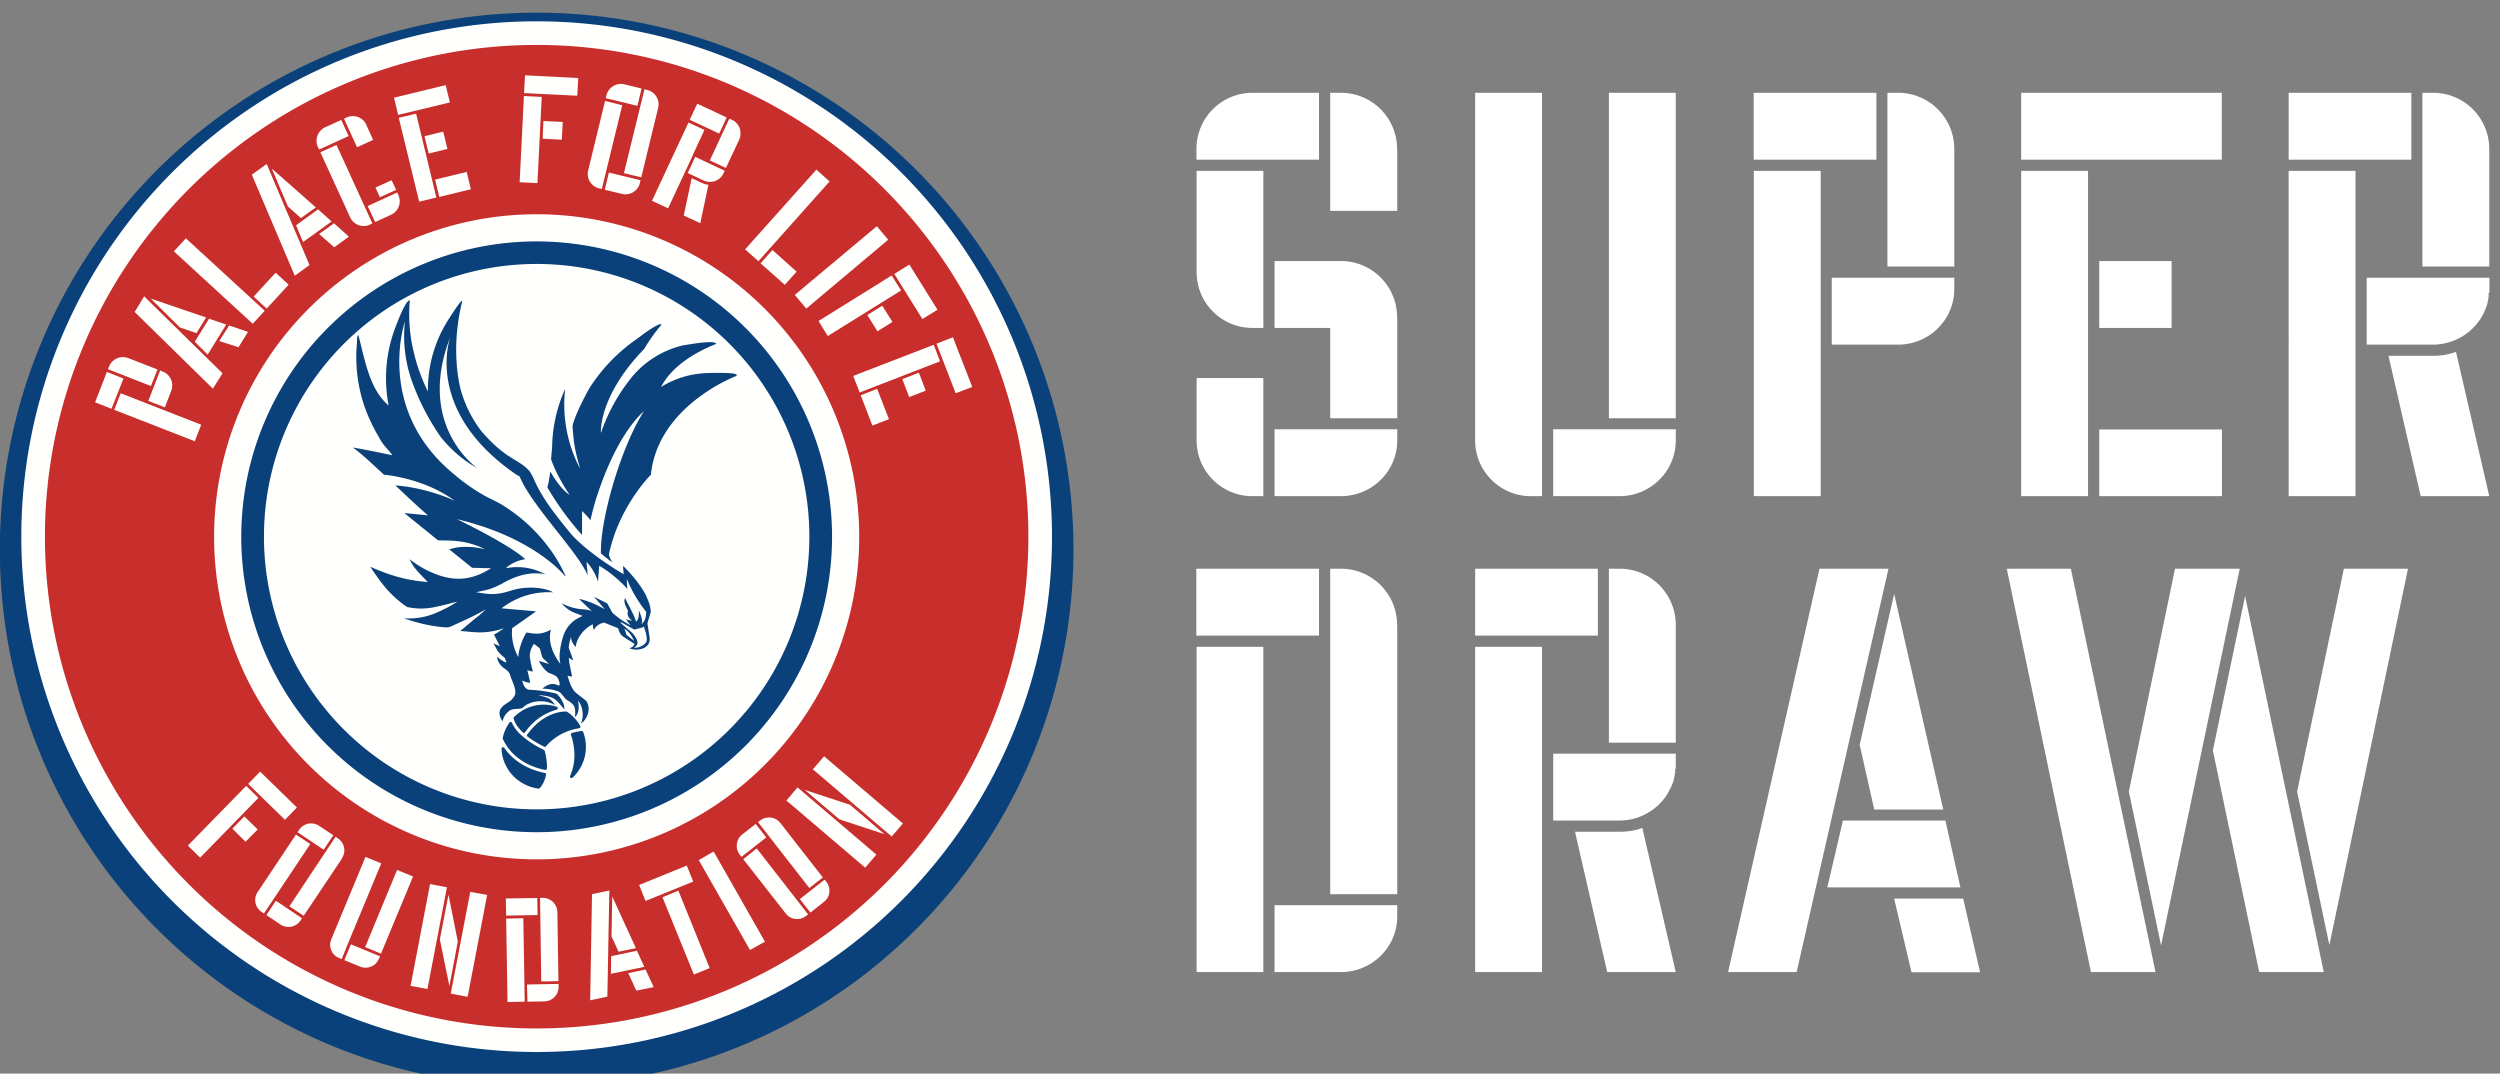
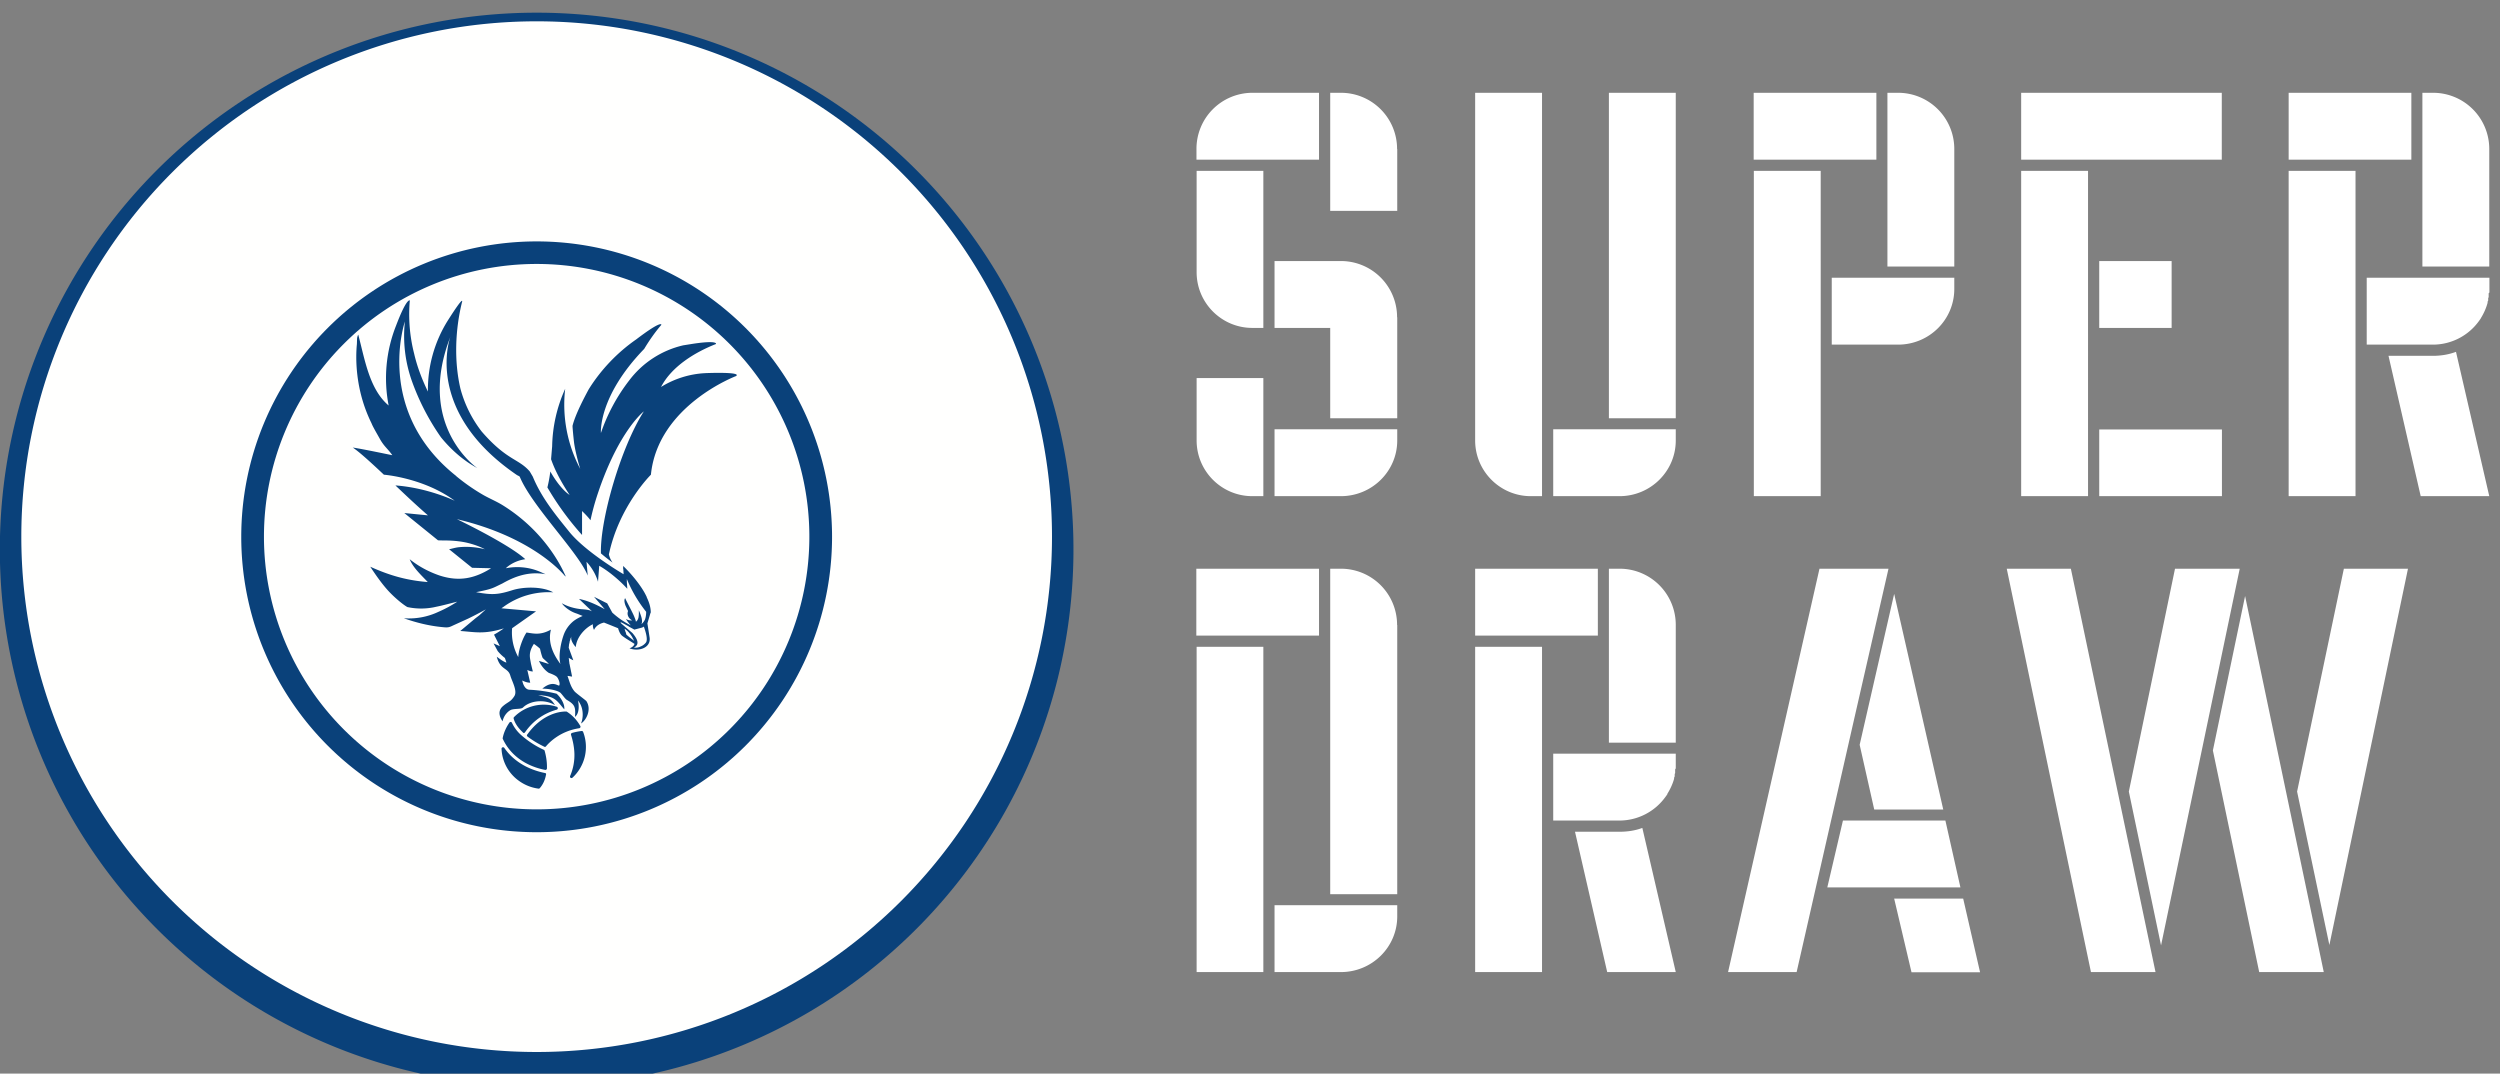
<svg xmlns="http://www.w3.org/2000/svg" fill="none" viewBox="0 0 163 70">
  <rect x="0" y="0" width="163" height="70" fill="#808080" stroke="none" />
  <path fill-rule="evenodd" clip-rule="evenodd" d="M69.98 34.99a35 35 0 11-69.98 0 35 35 0 0169.98 0z" fill="#0A417A" />
  <path fill-rule="evenodd" clip-rule="evenodd" d="M68.59 34.99a33.6 33.6 0 11-67.2 0 33.6 33.6 0 0167.2 0z" fill="#FFFFFE" />
-   <path fill-rule="evenodd" clip-rule="evenodd" d="M67.05 35a32.06 32.06 0 11-64.12-.01 32.06 32.06 0 0164.12 0z" fill="#C82F2C" />
  <path fill-rule="evenodd" clip-rule="evenodd" d="M56.02 35a21.03 21.03 0 11-42.06 0 21.03 21.03 0 0142.06 0z" fill="#FFFFFE" />
  <path fill-rule="evenodd" clip-rule="evenodd" d="M54.25 35a19.26 19.26 0 11-38.52 0 19.26 19.26 0 0138.52 0z" fill="#0A417A" />
  <path fill-rule="evenodd" clip-rule="evenodd" d="M52.77 34.99a17.78 17.78 0 11-35.56 0 17.78 17.78 0 0135.56 0zM10.44 24.16l.18.07c.5.2.74.76.54 1.26l-.41 1.07-1.08-.42.76-1.96.01-.02zm-2.99 2.56l.42-1.08 5.25 2.05-.42 1.08-5.25-2.05zm.92-3.37l1.9.74-.43 1.08-2.8-1.1.07-.17c.2-.5.75-.74 1.26-.55zm-.32 1.33l-.78 1.97-1.07-.42.77-1.98 1.08.43zM14.3 22.23l.64-1.01 1.23.42-.62 1-1.24-.4zm-1.6.05l.93-1.5 1.12.38-1.21 1.96-.84-.84zm.74-1.58l-.63 1.02-1.08-.37-1.9-1.88 3.61 1.23zm-4.66-.36l.62-1.02 1.91 1.88 3.2 3.14-.63 1-5.1-5zM17.97 17.78l.85.78-1.43 1.56-.85-.78 1.43-1.56zm-6.63-1.4l.78-.84 5.14 4.72-.78.85-5.14-4.72zM20.8 15.26l.98-.7.97.87-.96.69-.98-.86zm-1.5-.57l1.44-1.04.88.79-1.86 1.34-.46-1.1zm1.3-1.17l-.98.7-.85-.76-1.05-2.47 2.87 2.53zm-4.18-2.13l.97-.7 1.04 2.47 1.75 4.12-.96.7-2.8-6.59zM24.48 12.23l1.05-.48.3.63-1.06.48-.29-.63zm-.5 1.2l1.92-.88.08.18A.97.97 0 0125.5 14l-1.04.48-.49-1.06zm-.1-5.29l.45.98-1.05.48-.85-1.86.17-.08a.97.97 0 011.29.48zm-3 1.79l1.06-.48 2.34 5.12-.17.08a.97.97 0 01-1.28-.48l-1.94-4.24zm1.85-1.06l-1.92.88-.08-.16a.97.97 0 01.47-1.29l1.05-.48.48 1.05zM28.37 11.71l2.06-.5.27 1.13-2.06.5-.27-1.13zm.53-3.12l.27 1.12-1.22.3-.27-1.13 1.22-.3zM26 7.68l1.13-.27 1.32 5.47-1.12.27L26 7.68zm3.06-2.13l.27 1.13-3.37.81-.27-1.12 3.37-.82zM35.43 7.89l1.26.06-.06 1.16-1.25-.07.05-1.15zm2.27-2.8l-.06 1.15-3.47-.17.06-1.16 3.47.18zm-3.54 1.17l1.16.06-.28 5.62-1.16-.06.28-5.62zM42.91 7.04l-1.1 4.52-1.13-.27 1.34-5.47.17.04c.53.13.85.65.72 1.18zm-1.35-.14l-2.06-.5.04-.18a.97.97 0 011.17-.72l1.12.27-.27 1.13zm-1.86 4.35l2.06.5-.04.19a.97.97 0 01-1.18.7l-1.11-.27.27-1.12zm-.25-4.67l1.12.28-1.33 5.46-.19-.04a.97.97 0 01-.7-1.17l1.1-4.53zM48.2 9.1l-.87 1.85-1.05-.49 1.27-2.72.17.07c.49.23.7.8.47 1.3zm-3.23-1.29l.49-1.05 1.92.9-.49 1.05-.87-.41-1.05-.49zm.91 3.96l-1.04-.49.49-1.05 1.92.9-.08.17-.02.04c0 .01 0 .02-.02.03l-.01.02-.01.02-.01.02-.02.01v.03h-.01l-.03.04c-.06.07-.14.14-.21.19h-.02l-.03.03a.98.98 0 01-.9.04zm-.22 2.78l-1.08-.5.52-2.43.7.32c.12.06.25.1.39.1l-.53 2.51zm-.5-4.4l-1.6 3.43-1.05-.49 2.38-5.1 1.04.48-.78 1.68zM51.94 17.71l-.77.86-1.58-1.4.77-.87 1.58 1.41zm1.29-6.65l.86.77-4.64 5.2-.87-.77 4.65-5.2zM52.57 20.12l-.75-.89 5.35-4.48.74.88-5.34 4.49zM61.12 20.2l-.98.6-1.83-2.94.98-.61 1.83 2.94zm-3.6-.27l.67 1.06-.98.61-.66-1.06.98-.61zm.62-1.97l.61.98-4.78 2.97-.6-.98 4.77-2.97zM63.39 25.23l-1.08.41-1.25-3.23 1.07-.42 1.26 3.24zm-3.03.24l-1.08.42-.45-1.17 1.08-.42.45 1.17zm-3.17-.12l.77 1.98-1.08.42-.76-1.98 1.07-.42zm3.69-2.87l.41 1.08-5.24 2.03-.42-1.08 5.25-2.03zM19.36 52.65l-.78.8-2.4-2.34.78-.8 2.4 2.34zm-3.43.58l.87.85-.79.8-.86-.85.78-.8zm.12-1.99l.8.78-3.8 3.9-.8-.79 3.8-3.89zM21.1 55.4l-1.7-1.14.1-.15a.94.94 0 011.3-.27l.93.62-.62.93zm1.2.57l-2.5 3.74-.93-.62 3.01-4.53.15.1c.44.3.55.87.26 1.3zm-4.31 2.76l1.7 1.14-.1.15a.94.94 0 01-1.3.26l-.92-.62.62-.93zm1.3-4.32l.94.62-3.02 4.53-.15-.1a.93.93 0 01-.26-1.3l2.5-3.75zM26.93 57.15l-2.09 5.03-1.03-.43 2.08-5.03 1.04.43zm-4.05 4.42l1.9.78-.08.17c-.2.48-.74.7-1.23.5l-1.02-.42.43-1.03zm-.18-.08l-.42 1.04-.18-.07a.93.93 0 01-.5-1.22l2.23-5.37 1.03.42-2.16 5.2zM31.76 58.36l-1.27 6.63-1.1-.21 1.27-6.63 1.1.2zm-2.52-.02l.61 3.05-.55 2.9-.62-3.04.56-2.91zm-1.2-.7l1.1.21-1.27 6.63-1.1-.2 1.27-6.64zM36.34 59.47l.07 4.5-1.12.02-.08-5.45h.17c.52 0 .95.4.96.93zm-1.98 4.72l2.06-.04v.2c0 .5-.4.93-.93.94l-1.1.02-.03-1.12zM33 59.89l1.12-.02.09 5.44-1.12.02-.09-5.45zm2.05-.23l-2.05.04-.02-1.12 2.05-.03.02 1.11zM40.96 63.45l1.13-.24.53 1.15-1.13.23-.53-1.14zm.5-1.63l-1.13.23-.46-1 .05-2.6 1.54 3.37zm-1.6.52l1.67-.35.48 1.05-2.18.45.02-1.15zM38.6 58.3l1.13-.24-.05 2.6-.08 4.32-1.12.24.12-6.92zM43.2 58.5l1.03-.43 2.04 5.05-1.03.42-2.05-5.05zm1.58-2.06l.42 1.04-3.11 1.26-.42-1.04 3.1-1.26zM49.87 61.4l-.97.54-3.34-5.86.97-.56 3.34 5.87zM52.15 58.62l1.62-1.27.11.15c.32.4.25 1-.17 1.31l-.87.69-.69-.88zm-1.27-4.96l2.77 3.55-.88.69-3.35-4.3.14-.1a.94.94 0 011.32.16zm-2.42 2.36l.88-.7 3.35 4.3-.14.1c-.4.32-1 .25-1.31-.15l-2.78-3.55zm1.5-1.42l-1.62 1.27-.1-.14a.94.94 0 01.15-1.32l.88-.69.69.88zM53.73 49.31l5.14 4.38-.73.85L53 50.16l.73-.85zm-1.26 2.19l2.95.97 2.25 1.92-2.94-.97-2.26-1.92zm-1.2.7l.73-.86 5.14 4.38-.73.85-5.14-4.38z" fill="#FFFFFE" />
  <path fill-rule="evenodd" clip-rule="evenodd" d="M38.6 39.86l.07.07s-.01-.03-.07-.07zM37.01 28.27zM37.01 28.27zM39.16 36.36c0-.05 0 0 0 0z" fill="#0A417A" />
  <path fill-rule="evenodd" clip-rule="evenodd" d="M42.11 41.9c-.08.1-.2.2-.34.25a.72.72 0 01-.44.07h.01l.04-.03.02-.01c.31-.2.14-.55-.17-.91l-.74-.63-.03-.04h-.02l.01-.01h.02l.01-.01h.03l.1.05.38.21.02.02.17.09.18.1.38-.1c.13-.03.2-.06.24-.1 0 .03.32.82.13 1.05zm-.82-.16l-.26-.2-.19-.16-.04-.15-.02-.04-.06-.2c.2.12.38.35.49.53l.14.27-.06-.05zm-1.37-1.8l-.33-.6-.86-.43.7.81c-.37-.2-1-.54-1.68-.67l.85.81a8.4 8.4 0 000 0c-.08-.05-.26-.12-.69-.14-.4-.04-.86-.15-1.28-.39 0 0 .08.13.26.28.17.14.4.3.73.4l.37.15c-.23.1-.42.2-.59.33-.31.25-.5.54-.62.83-.2.52-.39 1.44-.24 1.97-.45-.6-.84-1.37-.62-2.24-.68.38-1.12.26-1.59.19-.21.3-.5 1-.54 1.6a3.3 3.3 0 01-.4-1.88l1.56-1.1-2.26-.2.12-.08a4.97 4.97 0 013.26-.96c-.7-.39-1.9-.37-2.63-.15-.97.31-1.36.33-2.4.14 1.09-.22 1.05-.25 1.7-.56.54-.3 1.55-.85 2.83-.61-.31-.14-.58-.27-.96-.36a3.83 3.83 0 00-1.63-.03s.44-.47 1.27-.59c-1.13-1.02-4.46-2.61-4.46-2.61 4.73 1.12 6.74 3.34 7.04 3.7l.06.04c-.18-.4-1.23-2.85-4.1-4.64-.4-.25-.84-.43-1.25-.66a12.8 12.8 0 01-1.8-1.25h.01C24.4 26.8 26.4 20.96 26.4 20.96a8.79 8.79 0 00.45 3.87 15.45 15.45 0 001.9 3.68c.66.81 1.45 1.51 2.37 2.01 0 0-4.04-2.75-1.74-8.6-.1.24-1.68 4.94 4.29 9.03.11.08.2.08.23.16.8 1.91 3.85 4.95 4.42 6.42l-.08-.9c.34.37.61.82.75 1.3l.08-1.04c.5.28 1.23.84 1.83 1.5l-.02-.02a11 11 0 00-.03-.04l.01.02.02.02.02.01-.03-.43v-.2a8.84 8.84 0 001.26 2.14c0 .24-.04.4-.08.51a.98.98 0 01-.2.27.17.17 0 01-.04.02c.04-.03.05-.11.05-.18 0-.1-.02-.2-.05-.3a3.1 3.1 0 00-.16-.42c.01.2 0 .35-.02.46v.01c-.05.2-.14.25-.16.27h-.01l-.02-.1a5.92 5.92 0 00-.08-.21c-.1-.26-.49-.97-.6-1.22-.12.15.03.5.03.5l.16.34c-.1.24.05.5.26.6-.06.03-.26 0-.4-.08.06.1.24.35.33.42a5.25 5.25 0 01-1.2-.82zm2.25-1v-.04.03a4.28 4.28 0 00-.23-.43c-.54-.88-1.31-1.6-1.31-1.6v.2l.01.01.02.33s-2.5-1.45-3.57-2.8c-.83-1.03-1.78-2.17-2.35-3.56l-.2-.34c-.73-.85-1.48-.7-3.13-2.6a7.85 7.85 0 01-1.39-2.8c-.42-1.8-.34-3.84.1-5.63 0 0 .21-.6-.93 1.2a8.5 8.5 0 00-1.29 4.62c-.38-.78-.7-1.61-.9-2.48a10.33 10.33 0 01-.28-3.46s-.2-.2-.9 1.65a9.3 9.3 0 00-.48 5.2c-1.27-1.07-1.56-3.05-1.98-4.61-.01 0-.02 0-.02.02a.73.73 0 00-.06.25l-.01.33c-.08.79-.15 2.92.94 5.14l.07.16c.16.32.34.62.5.91.28.49.5.61.8 1.04-.02 0-1.9-.4-2.58-.5.41.27 1.17.96 2.03 1.77 0 0 2.59.2 4.62 1.7 0 0-1.76-.85-3.87-1l.37.35c.6.57 1.21 1.13 1.75 1.6h-.01l-1.53-.15 2.2 1.78.4.01s.73-.02 1.46.14c.77.18 1.19.43 1.19.43a4.92 4.92 0 00-1.6-.14c-.3.02-.51.1-.73.14l1.5 1.21 1.24.03c-1.04.65-2.06.9-3.37.47-.7-.24-1.37-.6-1.94-1.06.23.57.77 1.05 1.18 1.49-1.38-.11-2.49-.43-3.75-1 .49.74.87 1.25 1.25 1.65.38.4.9.83 1.17.98a4.25 4.25 0 001.7.02l.42-.09c.53-.12 1.16-.3 1.12-.27a8.3 8.3 0 01-1.21.65 4.5 4.5 0 01-2.26.42c.81.29 1.67.5 2.53.58.3.03.4.03.66-.1l1.01-.46a24.07 24.07 0 001.15-.6l-.43.39-.26.2-.98.82c.98.07 1.54.23 2.84-.17 0 0-.27.2-.64.41l.38.75-.41-.18.27.5s.2.25.47.45l.1.3c-.22-.06-.5-.29-.63-.38.22.87.73.7.88 1.22.1.36.48 1 .27 1.34-.25.4-.42.37-.77.68-.4.37-.1.83 0 .97.08-.42.4-.7.58-.76.28-.08.62-.02.75-.14.45-.45 1.42-.57 2.09-.15-.31-.5-.47-.48-1.1-.66 1.1.07 1.17.31 1.7.93.05-.35-.25-.8-.5-1.02a9.32 9.32 0 00-1.78-.26c-.3-.02-.42-.4-.46-.6.05.02.29.15.52.14l-.19-.83c.09.04.17.09.36.1l-.12-.5c-.06-.4-.2-.69.19-1.3.21.15.3.22.4.32 0 0 .08.38.17.59.01.03.39.35.4.4l-.64-.2s.21.5.64.78c.25.09.48.19.55.29.08.1.2.38.14.52-.05.12-.39-.39-1.11.22.5 0 1.08.14 1.21.3.17.19.28.37.4.44.53.31.56.48.52 1.1.33-.26.24-.9.19-1.07.43.52.33 1.22.2 1.5.32-.18.72-.9.35-1.46-.1-.1-.65-.5-.76-.62-.27-.31-.34-.67-.47-1.02.1 0 .21.04.3.04l-.16-.79-.02-.08v-.04l-.02-.13v-.04l-.02-.14c.18.11.3.16.3.16l-.3-.82.02-.19v-.01l.04-.17v-.03l.05-.15v-.03l.08-.18c-.14.29.27.72.27.72.05-.66.63-1.27 1.12-1.49-.03.19.07.37.07.37.14-.31.44-.43.65-.48l.4.16.52.21s.08.34.26.49c.18.14.37.25.81.53-.03.11-.13.22-.33.29.63.24 1.43-.05 1.31-.73l-.14-.9.15-.5.04-.14V40l.03-.07c0-.32-.1-.65-.26-.98z" fill="#0A417A" />
  <path fill-rule="evenodd" clip-rule="evenodd" d="M45.94 24.33h.03a6.05 6.05 0 00-2.87.9c.7-1.35 2.23-2.27 3.58-2.8 0 0 .16-.26-1.47-.02l-.63.1h-.01a6.15 6.15 0 00-3.55 2.3 11.89 11.89 0 00-1.84 3.42s-.2-2.36 2.82-5.48c.33-.55.7-1.08 1.12-1.57 0 0 .07-.35-1.64.95-1.24.86-2.32 2-3.1 3.26-.27.5-.87 1.63-1.05 2.37v.07s.03.45.1 1.04c.1.72.4 1.7.4 1.7a8.96 8.96 0 01-.98-5.22A9.5 9.5 0 0036 29.1l-.07.84c.2.58.56 1.35 1.21 2.33 0 0-.58-.33-1.26-1.53a8.6 8.6 0 01-.19 1.04 18.75 18.75 0 002.26 3.1v-1.56c.26.25.43.44.55.6.11-.52.27-1.13.49-1.78 1.37-4.08 2.99-5.32 2.99-5.32-1.5 2.34-2.86 7.05-2.8 9.26.28.24.54.44.76.6a1.49 1.49 0 01-.24-.53c.66-3.15 2.74-5.2 2.74-5.2.45-4.51 5.55-6.43 5.55-6.43.42-.3-2.04-.19-2.04-.19zM34.28 49.75a4.32 4.32 0 001.28.45.1.1 0 00.1-.09c.02-.52-.1-.98-.15-1.16a.1.1 0 00-.05-.06 5.96 5.96 0 01-1.5-.98 2.5 2.5 0 01-.58-.78.1.1 0 00-.08-.06.1.1 0 00-.09.05c-.2.29-.36.63-.43.98a.1.1 0 000 .07c.31.67.81 1.2 1.5 1.58z" fill="#0A417A" />
  <path fill-rule="evenodd" clip-rule="evenodd" d="M34.09 47.76a.1.1 0 00.07.03.1.1 0 00.07-.04 3.68 3.68 0 012.07-1.48.1.1 0 000-.19 2.72 2.72 0 00-2.79.68.1.1 0 00-.02.09c.04.16.17.5.6.9z" fill="#0A417A" />
  <path fill-rule="evenodd" clip-rule="evenodd" d="M34.37 47.89a.1.1 0 00.02.13 6.39 6.39 0 001.13.68.1.1 0 00.08-.04c.25-.3.97-1 2.17-1.18a.1.1 0 00.07-.14c-.21-.37-.51-.7-.87-.93a.1.1 0 00-.05-.02c-.11 0-.52 0-1.04.23-.57.25-1.08.68-1.5 1.27zM38.02 47.72a.1.1 0 00-.1-.06c-.22.03-.43.07-.63.13a.1.1 0 00-.06.12c.07.22.2.67.22 1.19a3.43 3.43 0 01-.28 1.5.1.1 0 00.03.11.1.1 0 00.12 0 2.73 2.73 0 00.7-2.99zM35.6 50.44a.1.1 0 00-.07-.04c-.3-.06-.76-.18-1.25-.43-.58-.3-1.05-.7-1.4-1.21a.1.1 0 00-.18.06 2.7 2.7 0 001.12 2.08c.38.28.83.46 1.3.52a.1.1 0 00.08-.04c.2-.23.34-.53.4-.87a.1.1 0 000-.07z" fill="#0A417A" />
  <path fill-rule="evenodd" clip-rule="evenodd" d="M37.05 48a.1.1 0 00-.05-.07.1.1 0 00-.08 0c-.66.3-1.06.72-1.2.89a.1.1 0 00-.02.09c.05.18.15.55.16 1 0 .27-.02.53-.08.76-.06.23-.15.44-.27.62a.1.1 0 000 .1.1.1 0 00.09.05 2.77 2.77 0 00.85-.2c.29-.27.5-.59.63-.95.11-.3.17-.64.17-1 0-.57-.12-1.06-.2-1.3zM91.1 9.72v4.03h-4.37v-7.7h.7a3.66 3.66 0 013.66 3.67zm-8 18.27h8v.73c0 2-1.64 3.63-3.68 3.63H83.1V28zm8-7.3v6.58h-4.37v-5.89H83.1v-4.36h4.32a3.66 3.66 0 013.67 3.67zm-8.73 3.96v7.7h-.72c-2 0-3.63-1.63-3.63-3.63v-4.07h4.35zm0-13.51v10.24h-.72c-2 0-3.63-1.63-3.63-3.63v-6.61h4.35zm3.64-.73h-8v-.7a3.65 3.65 0 013.64-3.66H86v4.36zM104.9 27.27h4.36V6.05h-4.36v21.22zm-3.63.72h7.99v.73c0 2-1.64 3.63-3.67 3.63h-4.32V28zm-.73 0v4.36h-.73c-2 0-3.63-1.63-3.63-3.63V6.05h4.36v21.94zM127.42 9.72v7.66h-4.36V6.05h.7a3.66 3.66 0 013.66 3.67zm0 8.4v.72c0 2-1.63 3.63-3.67 3.63h-4.32v-4.36h8zm-13.07 14.23h4.36V11.14h-4.36v21.21zm0-21.94h7.99V6.05h-8v4.36zM136.87 32.35h8V28h-8v4.36zm0-10.97h4.72v-4.36h-4.72v4.36zm-5.09 10.97h4.36V11.14h-4.36v21.21zm0-21.94h13.08V6.05h-13.08v4.36zM162.3 9.72v7.66h-4.36V6.05h.7a3.66 3.66 0 013.66 3.67zm0 22.63h-4.47l-2.1-9.15h2.9c.51 0 1.02-.08 1.5-.26l2.17 9.41zm-3.67-9.88h-4.32v-4.36h8v.91c0 .04 0 .07-.05.1v.26s-.03.04-.03.08v.14c-.04.04-.04.1-.04.15-.1.36-.25.69-.43.98v.03c-.04 0-.04.04-.04.04l-.07.1a3.7 3.7 0 01-3.02 1.57zm-5.05-4.36v14.24h-4.36V11.14h4.36v6.97zm-4.36-7.7h8V6.05h-8v4.36zM91.1 40.75V58.3h-4.37V37.08h.7a3.66 3.66 0 013.66 3.67zm-8 18.27h8v.73c0 2-1.64 3.63-3.68 3.63H83.1v-4.36zm-5.08 4.36h4.35V42.17h-4.35v21.21zm0-21.94H86v-4.36h-8v4.36zM109.26 40.75v7.67h-4.36V37.08h.69a3.66 3.66 0 013.67 3.67zm0 22.63h-4.47l-2.1-9.15h2.9c.5 0 1.02-.07 1.49-.25l2.18 9.4zm-3.67-9.88h-4.32v-4.36h7.99v.91c0 .04 0 .07-.04.11v.25s-.03.04-.03.08v.14c-.04.04-.04.11-.04.15-.1.36-.26.69-.44.98v.04c-.03 0-.03.03-.03.03l-.08.11a3.7 3.7 0 01-3.01 1.56zm-5.05-4.36v14.24h-4.36V42.17h4.36v6.97zm-4.36-7.7h8v-4.36h-8v4.36zM123.5 58.59h4.5l1.1 4.8h-4.47l-1.13-4.8zm3.2-5.81h-4.5l-.95-4.22 2.25-9.84 3.2 14.06zm-6.54.72h6.68l.98 4.36h-8.68l1.02-4.36zm-1.53-16.42h4.5l-2.25 9.85-3.74 16.45h-4.47l5.96-26.3zM151.88 61.64l-2.11-10.03 3.05-14.53H157l-5.13 24.56zm-4.58 1.74l-3.02-14.45 2.1-10.07 5.13 24.52h-4.21zm-8.5-11.77l3.01-14.53h4.22l-5.13 24.56-2.1-10.03zm-2.47 11.77l-5.49-26.3h4.18l5.52 26.3h-4.21z" fill="#fff" />
</svg>